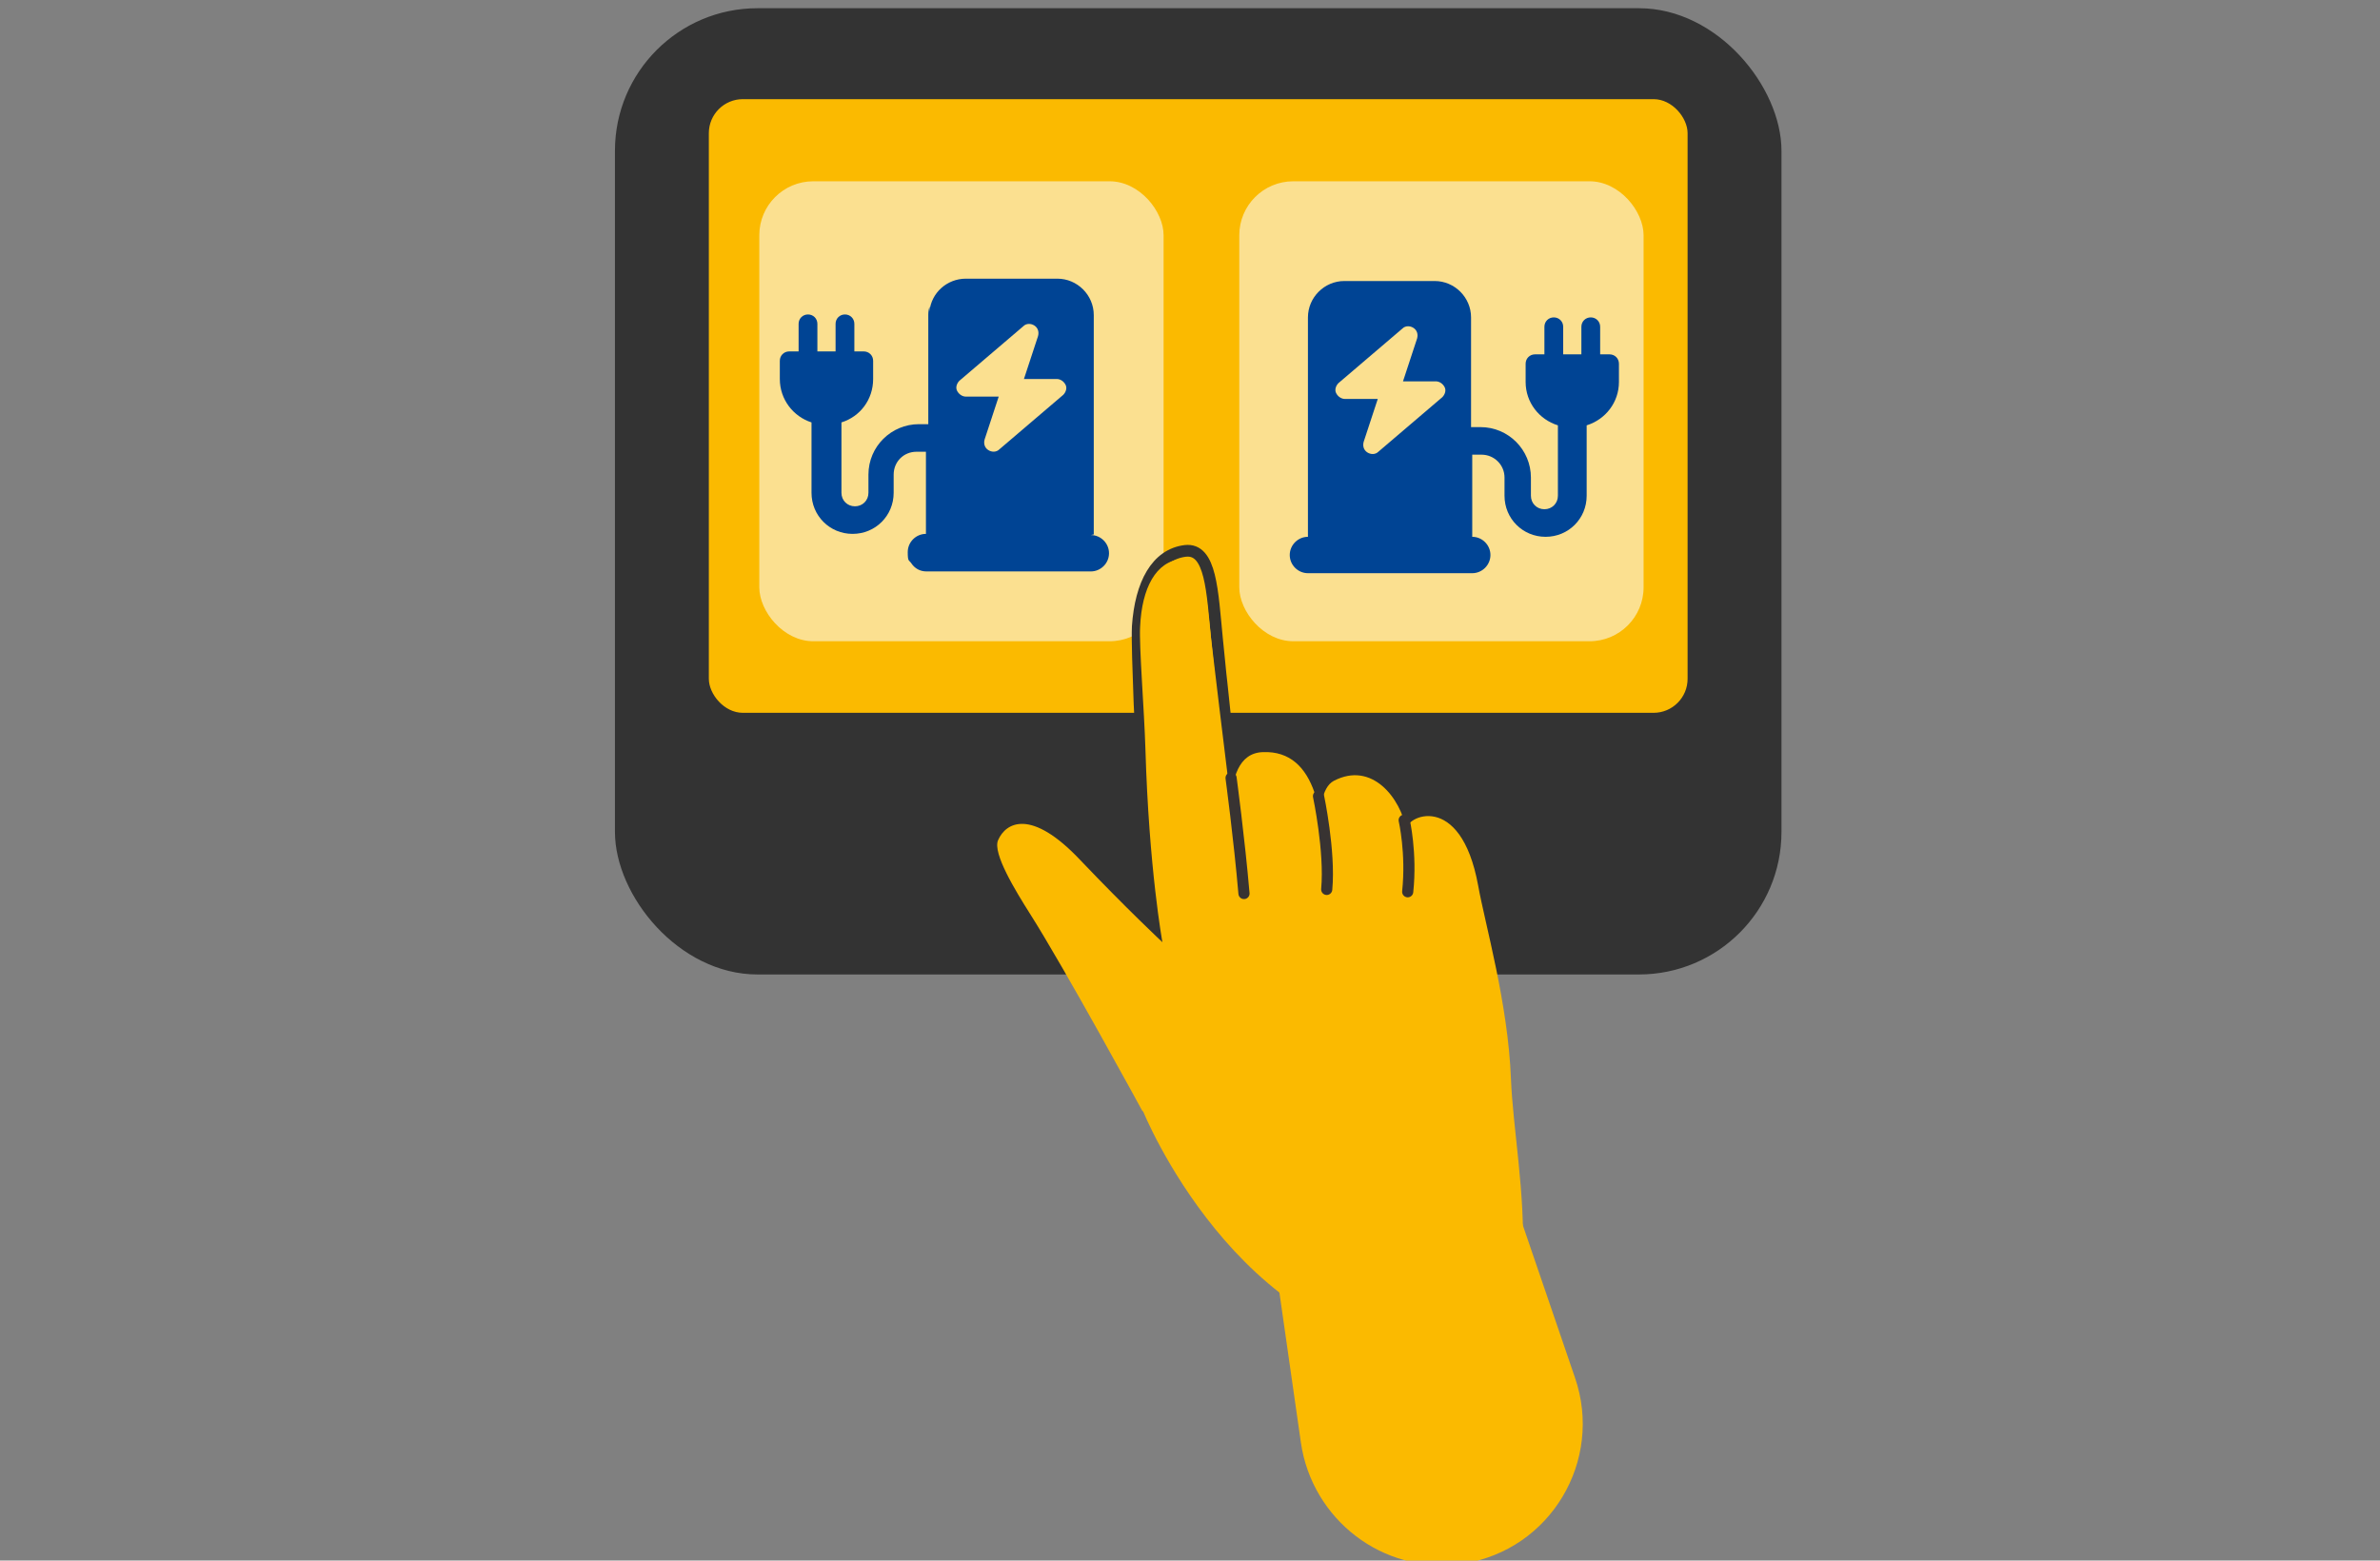
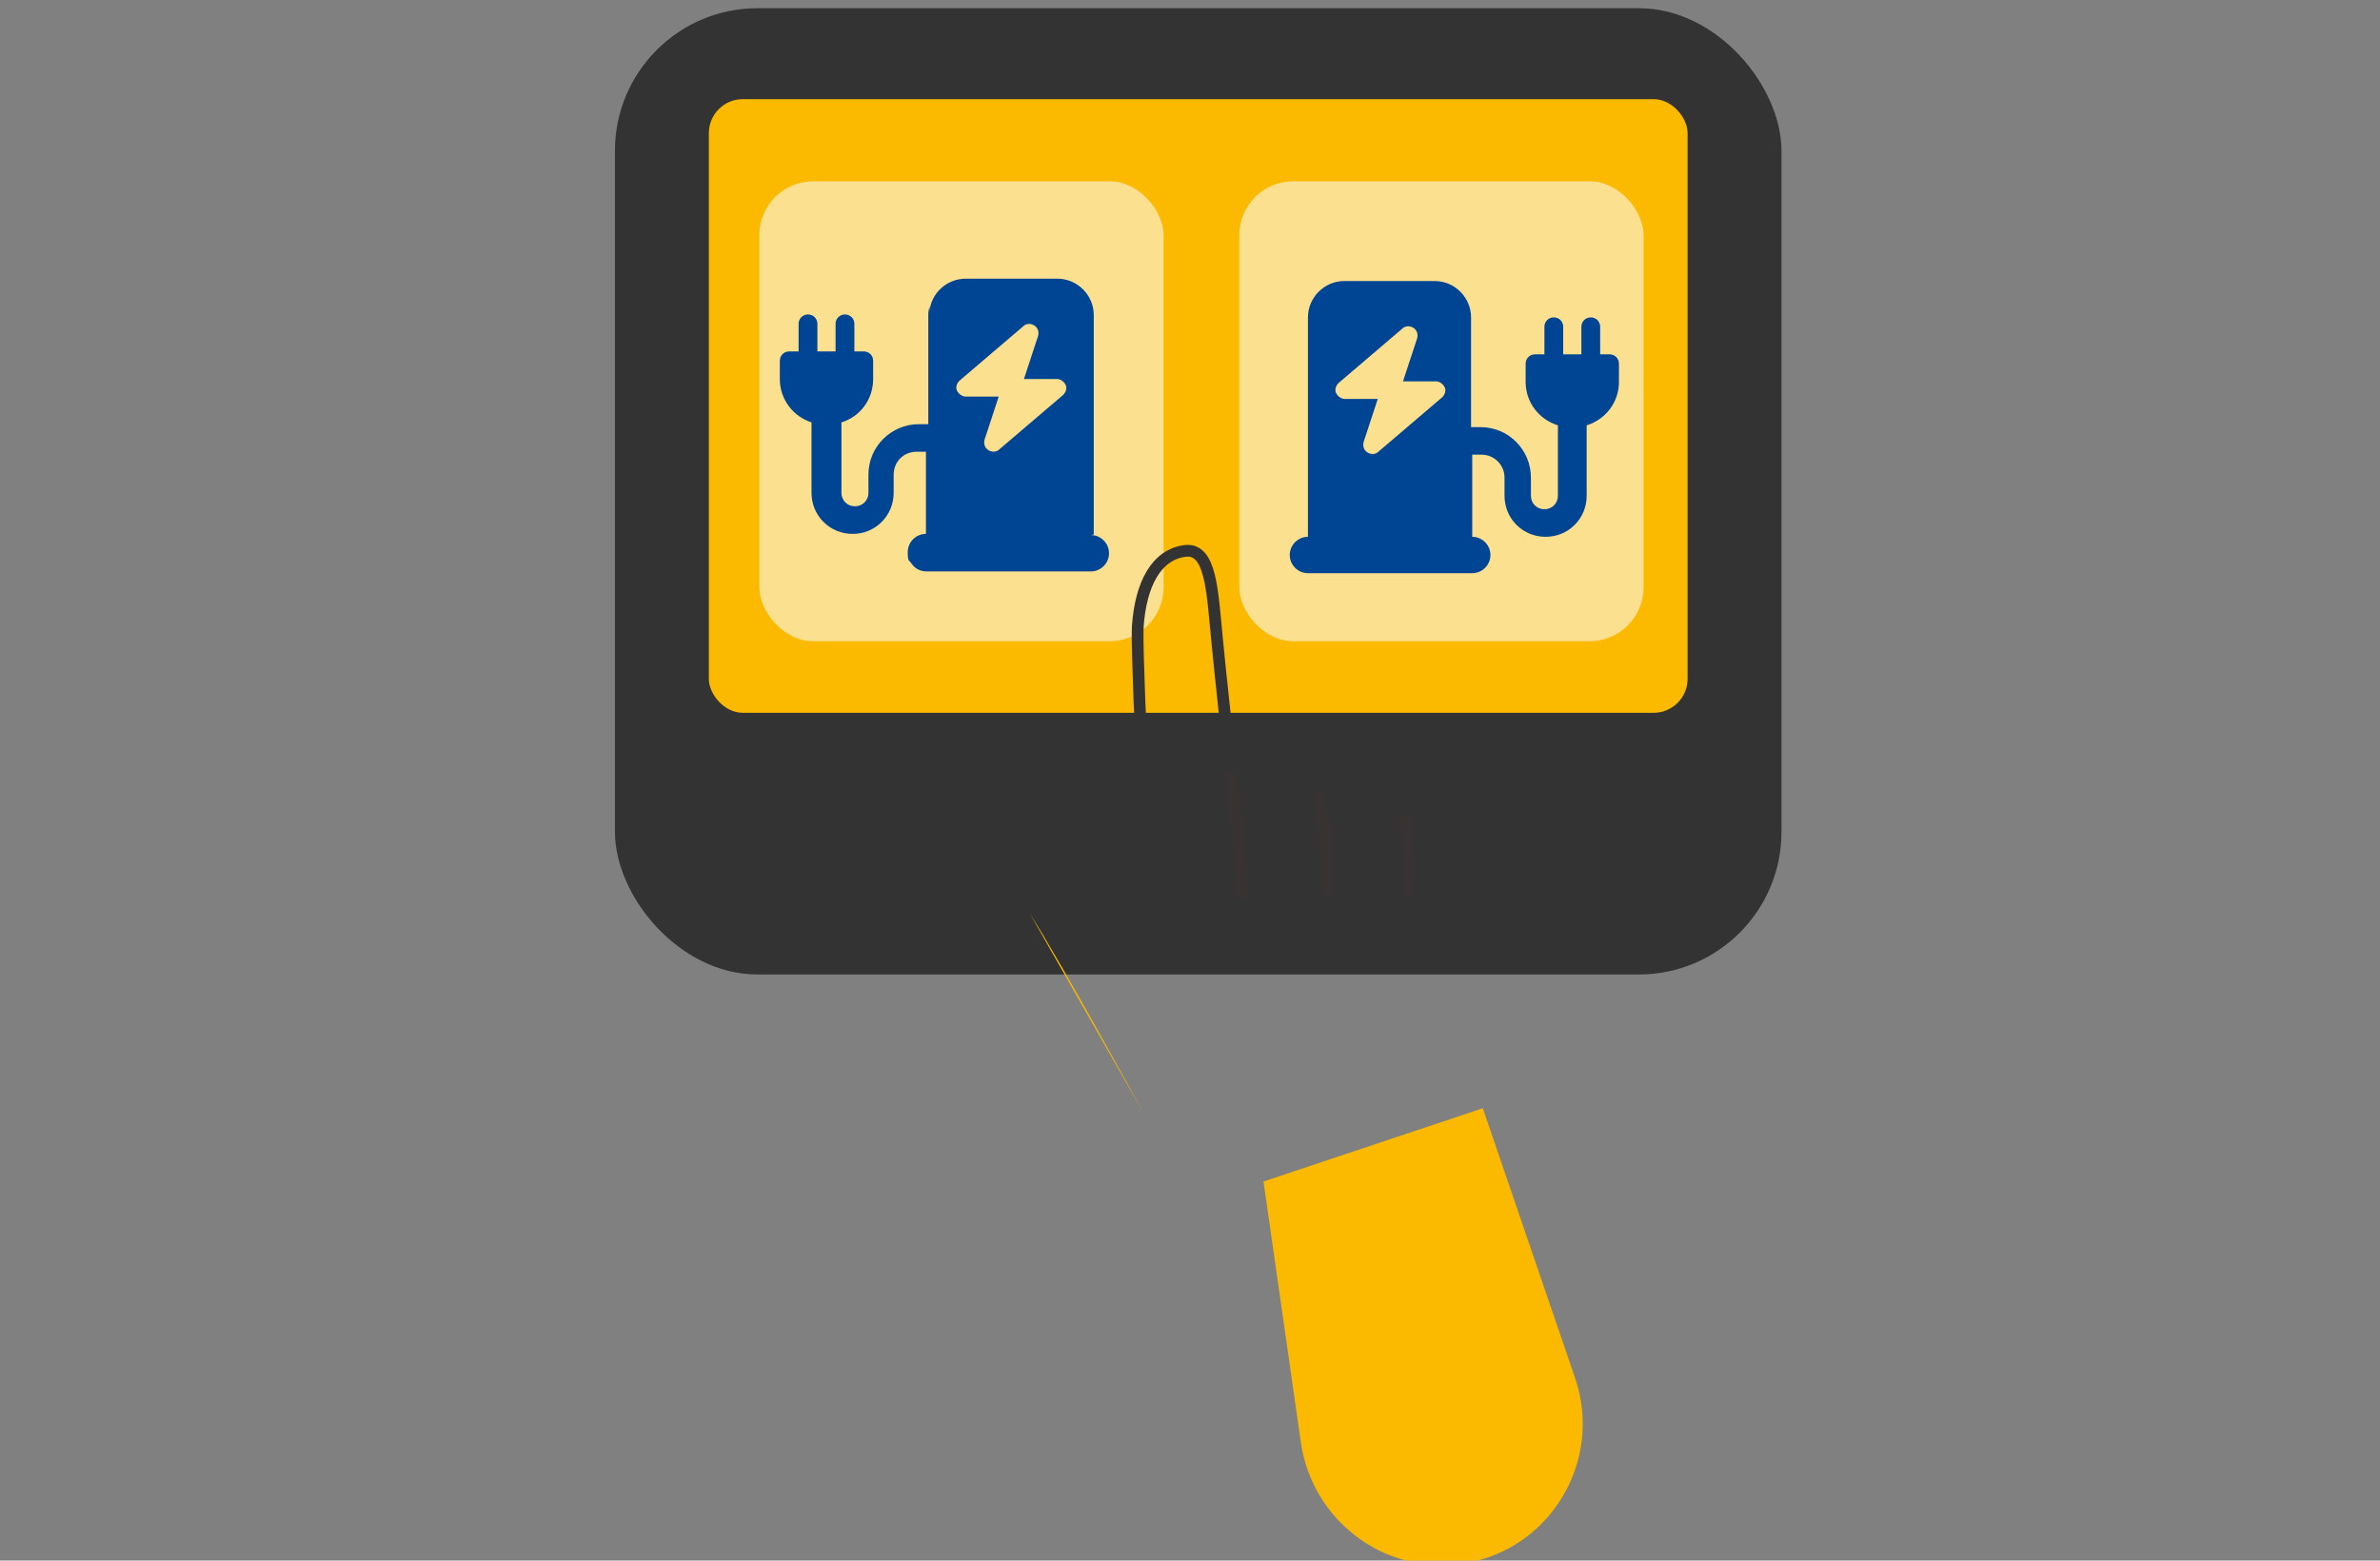
<svg xmlns="http://www.w3.org/2000/svg" version="1.1" viewBox="0 0 405.6 266">
  <rect x="0" y="0" width="405.6" height="266" fill="#808080" stroke="none" />
  <defs>
    <style>
      .cls-1 {
        fill: #fcfaf0;
        isolation: isolate;
        opacity: .6;
      }

      .cls-2 {
        stroke: #383332;
        stroke-width: 1.9px;
      }

      .cls-2, .cls-3 {
        stroke-linecap: round;
        stroke-linejoin: round;
      }

      .cls-2, .cls-3, .cls-4, .cls-5 {
        fill: none;
      }

      .cls-3, .cls-5 {
        stroke: #333;
        stroke-width: 2px;
      }

      .cls-5 {
        stroke-miterlimit: 10;
      }

      .cls-6 {
        fill: #333;
      }

      .cls-7 {
        fill: #004494;
      }

      .cls-8 {
        fill: #fbba00;
      }
    </style>
  </defs>
  <g>
    <g id="Ebene_2">
      <g id="Ladepunkt_Wählen">
-         <rect class="cls-4" y="-20.7" width="405.6" height="297.3" />
        <g>
          <rect class="cls-6" x="104.8" y="1.4" width="198.8" height="164.7" rx="24.3" ry="24.3" />
          <rect class="cls-8" x="120.8" y="16.9" width="166.8" height="104.6" rx="5.8" ry="5.8" />
        </g>
        <rect class="cls-1" x="129.4" y="30.9" width="68.9" height="78.4" rx="9.2" ry="9.2" />
        <rect class="cls-1" x="211.2" y="30.9" width="68.9" height="78.4" rx="9.2" ry="9.2" />
        <g>
          <g>
            <path class="cls-5" d="M194.5,129.9c0-2.9-.1-6.4-.3-10-.2-5.5-.4-10.9-.3-13.1.5-7.3,3.2-12.3,8.1-12.9,4.4-.5,4.6,6.9,5.4,15,.3,2.7.5,5.3.8,7.8.2,2,.4,3.9.6,5.7" />
            <path class="cls-3" d="M209.8,132.6s1.4,10.4,2.2,19.7" />
            <path class="cls-3" d="M224.7,135.7s2,9.4,1.4,15.9" />
            <path class="cls-3" d="M239.3,139.8s1.3,5.6.6,12.2" />
          </g>
          <g>
            <path class="cls-8" d="M215.3,201.2l6.4,44.7c1.9,13.1,14,22.5,27.2,20.6.2,0,.3,0,.5,0,14.8-2.3,23.9-17.5,19-31.7l-15.7-45.9-37.4,12.5h0Z" />
            <g>
-               <path class="cls-8" d="M194.7,189.4s-13.4-24.6-19.2-33.7c-2.4-3.8-6.4-10.3-5.4-12.5,1.3-3,5.6-5.5,14,3.4,8,8.4,14,14,14,14,0,0-2.3-12.5-2.9-33-.2-6.6-1.1-17.6-.9-20.8.3-6.6,2.7-11.1,7-11.5,3.9-.4,4.3,6.4,5.1,13.6,2.1,17.9,3.7,29.7,4.3,36.8,0,0-3.8-17.2,4.5-17.5,9.4-.4,10.6,11.5,10.4,21.4,0,0-2.5-14.3,1.7-16.5,6.5-3.4,11.4,2.9,12.4,8.4-.4-2.3,9.2-6.9,12.2,9.4,1.2,6.7,5.1,20.1,5.6,33,.6,16.1,8.8,47.9-12.5,46.9-34.2-1.7-50.2-41.4-50.2-41.4h0Z" />
+               <path class="cls-8" d="M194.7,189.4s-13.4-24.6-19.2-33.7h0Z" />
              <path class="cls-2" d="M209.8,132.6s1.4,10.4,2.2,19.7" />
              <path class="cls-2" d="M224.7,135.7s2,9.4,1.4,15.9" />
              <path class="cls-2" d="M239.3,139.8s1.3,5.6.6,12.2" />
            </g>
          </g>
        </g>
        <g id="Ebene_7">
          <path class="cls-7" d="M229.1,47.9c-3.4,0-6.2,2.8-6.2,6.2v37.4c-1.7,0-3.1,1.4-3.1,3.1s1.4,3.1,3.1,3.1h28c1.7,0,3.1-1.4,3.1-3.1s-1.4-3.1-3.1-3.1v-14h1.6c2.1,0,3.9,1.7,3.9,3.9v3.1c0,3.9,3.1,7,7,7s7-3.1,7-7v-12c3.2-1,5.5-3.9,5.5-7.4v-3.1c0-.9-.7-1.6-1.6-1.6h-1.6v-4.7c0-.9-.7-1.6-1.6-1.6s-1.6.7-1.6,1.6v4.7h-3.1v-4.7c0-.9-.7-1.6-1.6-1.6s-1.6.7-1.6,1.6v4.7h-1.6c-.9,0-1.6.7-1.6,1.6v3.1c0,3.5,2.3,6.4,5.5,7.4v12c0,1.3-1,2.3-2.3,2.3s-2.3-1-2.3-2.3v-3.1c0-4.7-3.8-8.6-8.6-8.6h-1.6v-18.7c0-3.4-2.8-6.2-6.2-6.2h-15.6,0ZM240.9,55.9c.6.4.8,1.1.6,1.8l-2.4,7.3h5.6c.6,0,1.2.4,1.5,1s0,1.3-.4,1.7l-10.9,9.3c-.5.5-1.3.5-1.9.1s-.8-1.1-.6-1.8l2.4-7.3h-5.6c-.6,0-1.2-.4-1.5-1s0-1.3.4-1.7l10.9-9.3c.5-.5,1.3-.5,1.9-.1h0Z" />
          <path class="cls-7" d="M186.4,91.1h0v-37.4c0-3.4-2.8-6.2-6.2-6.2h-15.6c-3.2,0-5.9,2.4-6.2,5.6v-.9c-.1.4-.2.9-.2,1.4v18.7h-1.6c-4.7,0-8.6,3.8-8.6,8.6v3.1c0,1.3-1,2.3-2.3,2.3s-2.3-1-2.3-2.3v-12c3.2-1,5.4-3.9,5.4-7.4v-3.1c0-.9-.7-1.6-1.6-1.6h-1.6v-4.7c0-.9-.7-1.6-1.6-1.6s-1.6.7-1.6,1.6v4.7h-3.1v-4.7c0-.9-.7-1.6-1.6-1.6s-1.6.7-1.6,1.6v4.7h-1.6c-.9,0-1.6.7-1.6,1.6v3.1c0,3.5,2.3,6.4,5.4,7.4v12c0,3.9,3.1,7,7,7s7-3.1,7-7v-3.1c0-2.2,1.7-3.9,3.9-3.9h1.6v14c-1.7,0-3.1,1.4-3.1,3.1s.2,1.3.6,1.9c.6.9,1.5,1.4,2.6,1.4h28c1.7,0,3.1-1.4,3.1-3.1s-1.4-3.1-3.1-3.1h0ZM181.2,67.3l-10.9,9.3c-.5.5-1.3.5-1.9.1-.6-.4-.8-1.1-.6-1.8l2.4-7.3h-5.6c-.6,0-1.2-.4-1.5-1s0-1.3.4-1.7l10.9-9.3c.5-.5,1.3-.5,1.9-.1h0c.6.4.8,1.1.6,1.8l-2.4,7.3h5.6c.6,0,1.2.4,1.5,1s0,1.3-.4,1.7Z" />
        </g>
      </g>
    </g>
  </g>
</svg>